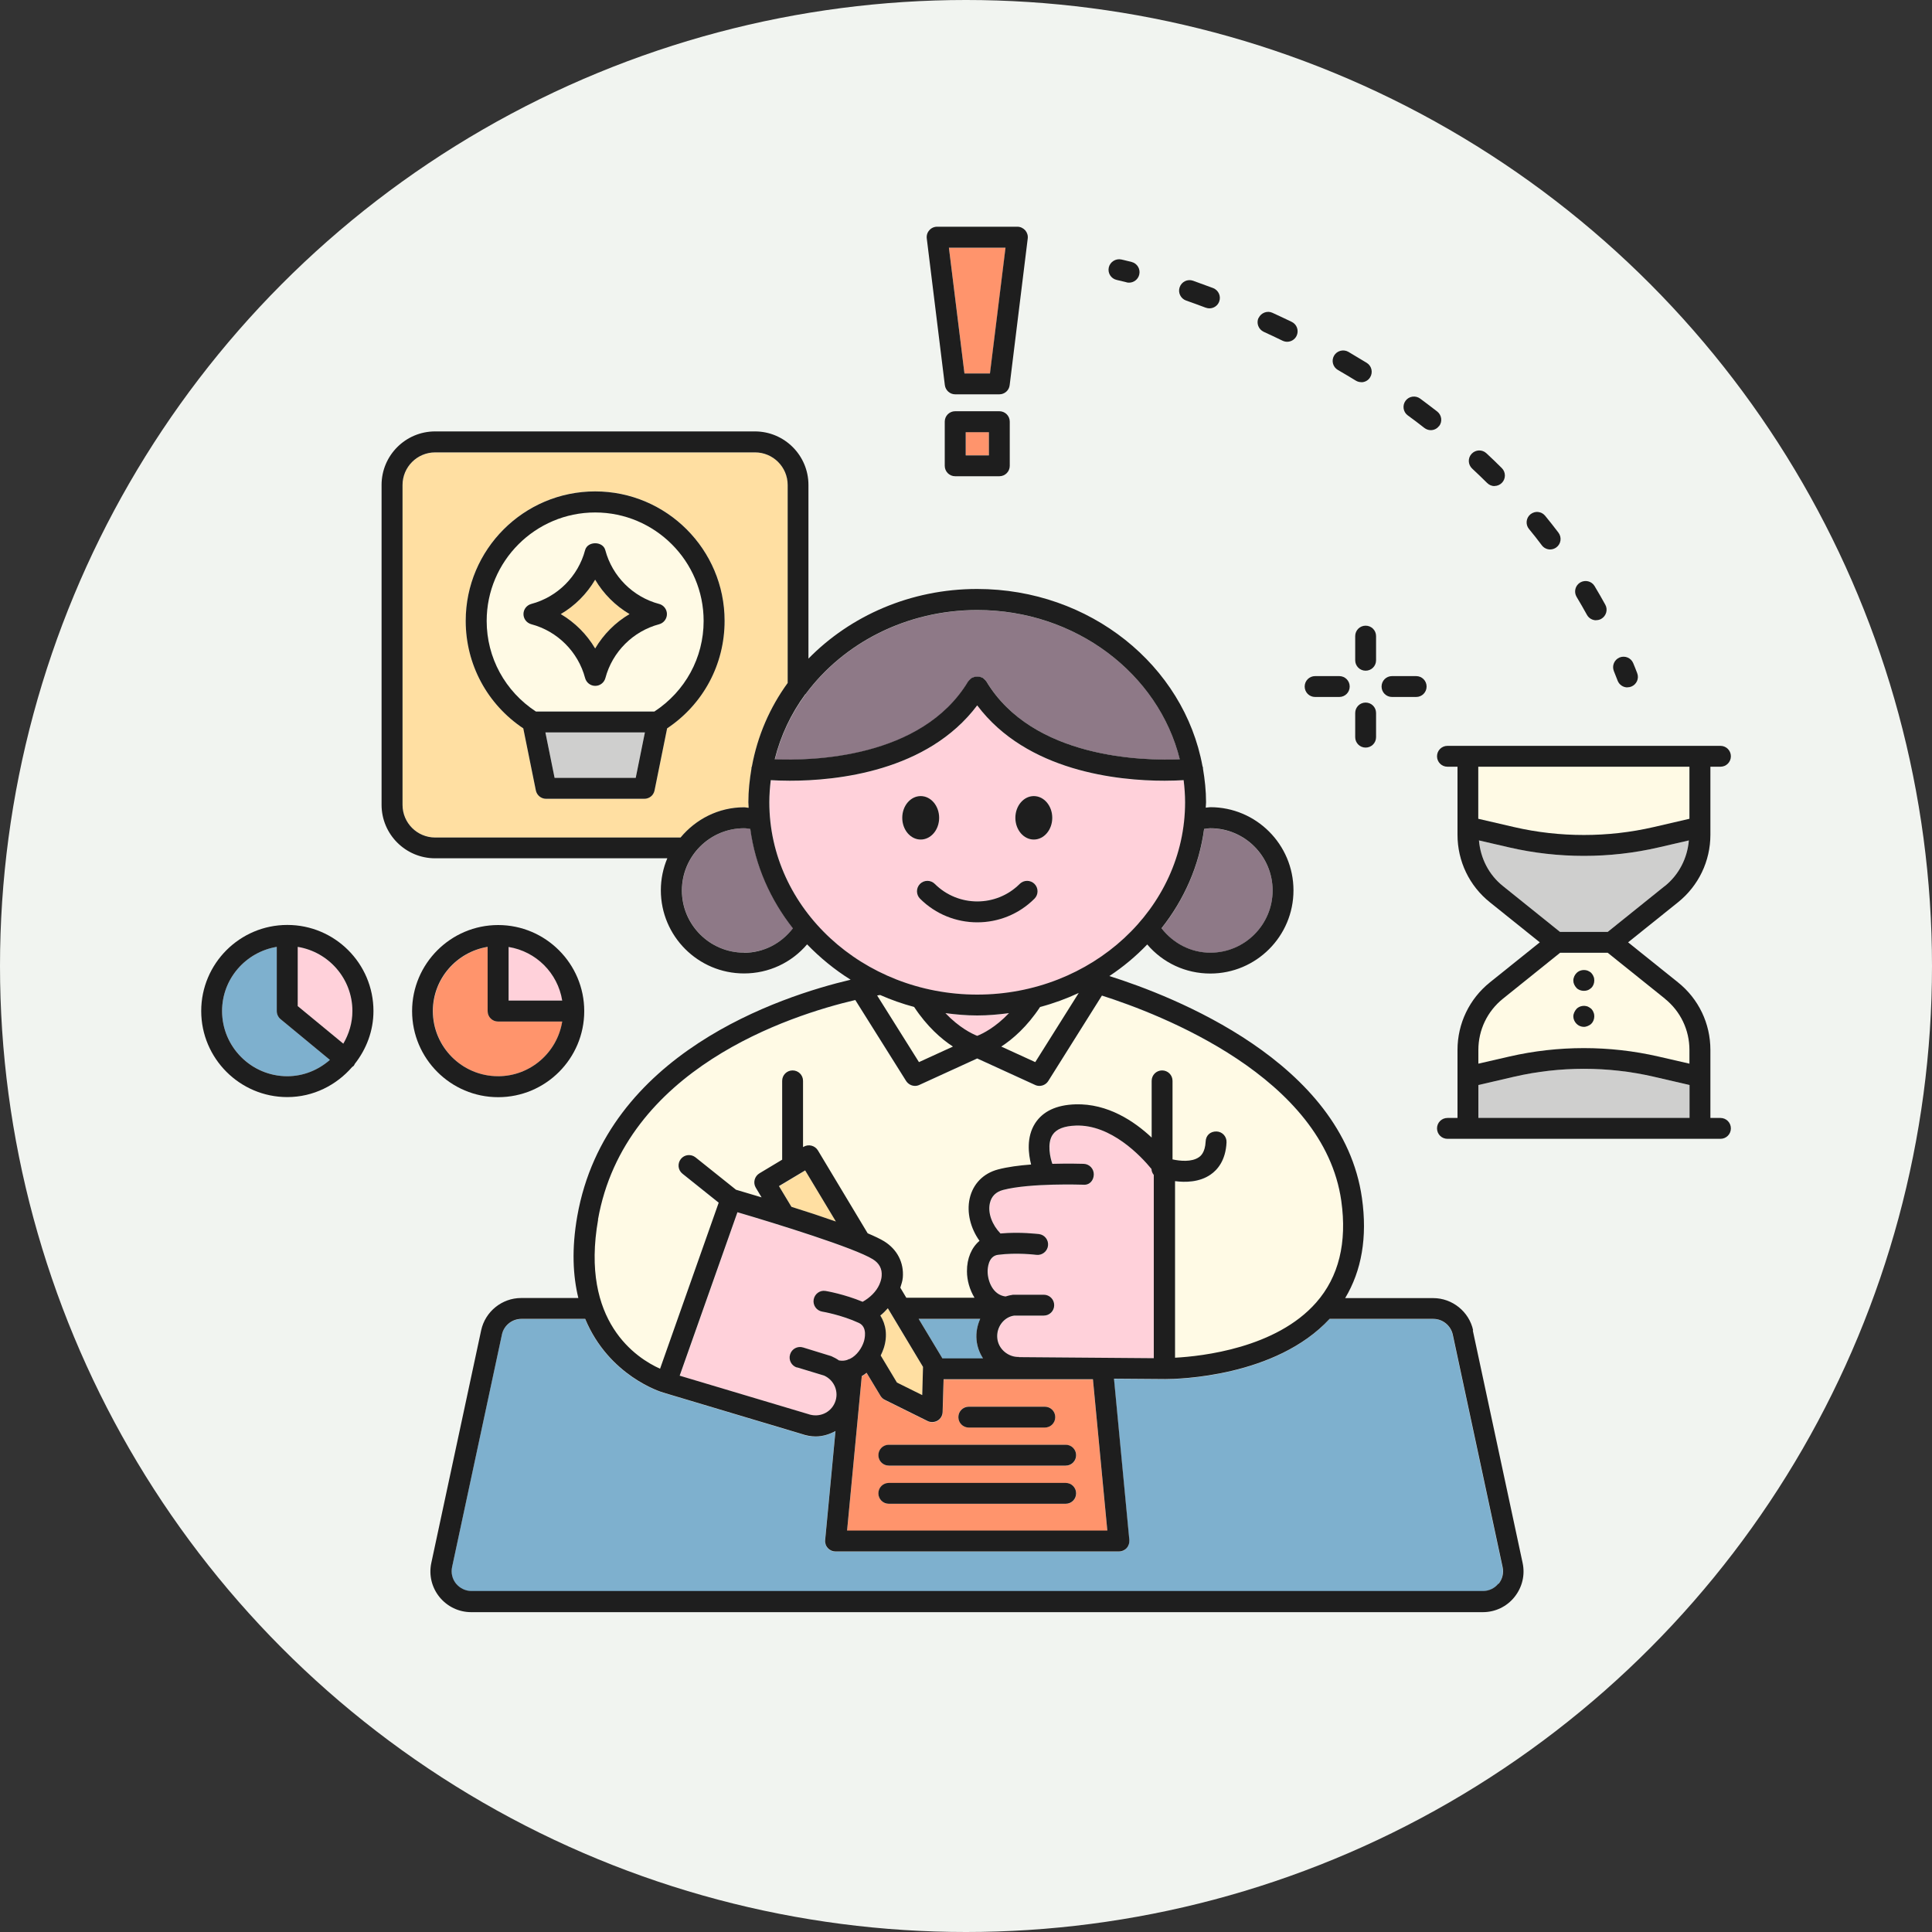
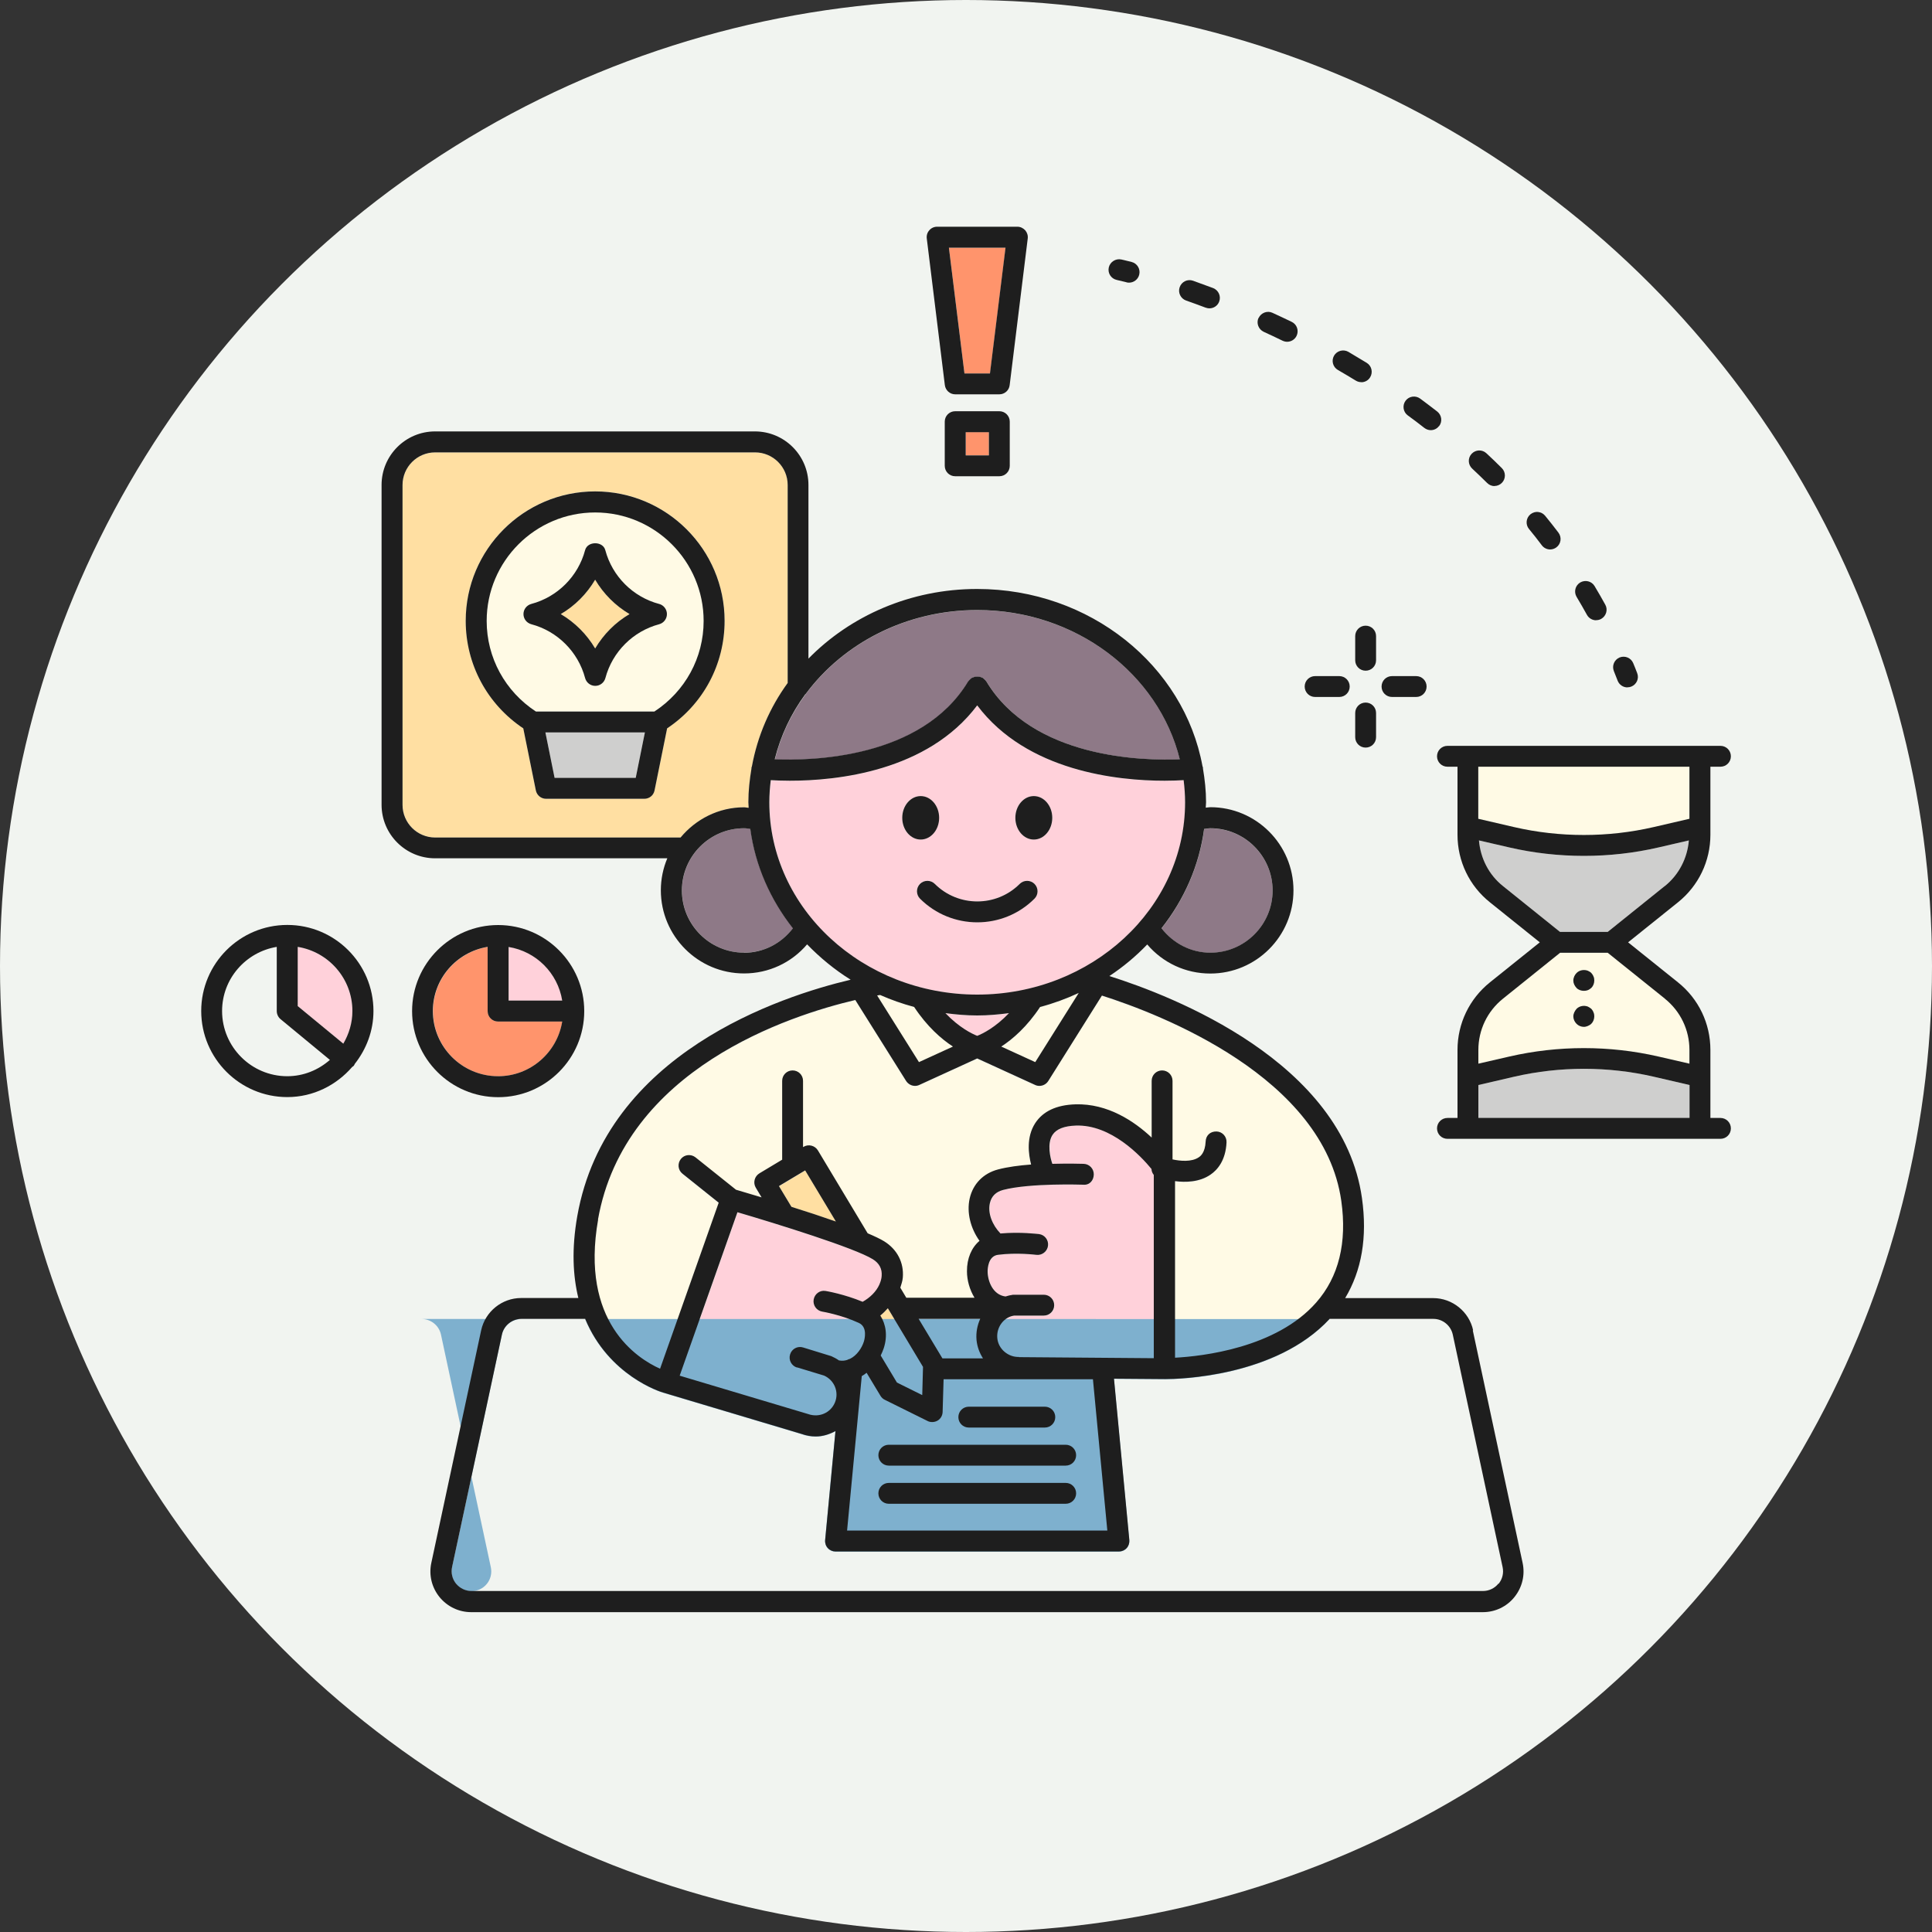
<svg xmlns="http://www.w3.org/2000/svg" id="a" width="200" height="200" viewBox="0 0 200 200">
  <rect x="0" y="0" width="200" height="200" fill="#333333" stroke="none" />
  <defs>
    <style>.b{fill:#f1f4f0;}.b,.c,.d,.e,.f,.g,.h,.i,.j{stroke-width:0px;}.c{fill:#fffae5;}.d{fill:#8e7987;}.e{fill:#ffdfa2;}.f{fill:#7eb0ce;}.g{fill:#cfcfce;}.h{fill:#ffd1da;}.i{fill:#1e1e1e;}.j{fill:#ff946c;}</style>
  </defs>
  <circle class="b" cx="100" cy="100" r="100" />
  <path class="h" d="m30.82,98.03v6.13l4.72,3.89c.58-1,.94-2.14.94-3.38,0-3.35-2.46-6.11-5.66-6.64Z" />
-   <path class="f" d="m28.65,104.66v-6.64c-3.2.52-5.66,3.29-5.66,6.64,0,3.72,3.03,6.75,6.75,6.75,1.7,0,3.24-.65,4.42-1.69l-5.11-4.22c-.25-.21-.39-.51-.39-.84Z" />
  <path class="d" d="m125.3,98.63c3.55,0,6.44-2.89,6.44-6.44s-2.89-6.44-6.44-6.44c-.22,0-.43.05-.64.07-.51,3.82-2.08,7.33-4.41,10.28,1.21,1.57,3.03,2.53,5.06,2.53Z" />
  <path class="c" d="m68.32,141.75l6.07-17.19-3.75-3c-.47-.37-.54-1.06-.17-1.52.37-.47,1.06-.54,1.52-.17l4.19,3.35c.46.13,1.41.41,2.65.79l-.6-1c-.15-.25-.19-.54-.12-.82.07-.28.25-.52.5-.67l2.35-1.41v-8.16c0-.6.48-1.08,1.08-1.08s1.08.48,1.08,1.08v6.86l.05-.03c.51-.3,1.18-.14,1.49.37l5.15,8.58c.72.3,1.32.59,1.71.83,1.35.84,2.05,2.2,1.93,3.74-.03.36-.15.71-.26,1.06l.62,1.04h7.06c-.5-.82-.78-1.79-.78-2.74-.01-1.34.48-2.46,1.3-3.15-.94-1.32-1.34-2.94-1.02-4.38.34-1.51,1.41-2.6,2.94-3.01.98-.26,2.2-.41,3.42-.51-.27-1.05-.52-2.83.43-4.29.8-1.23,2.19-1.88,4.16-1.94,3.35-.1,6.11,1.76,7.89,3.44v-5.87c0-.6.48-1.08,1.08-1.08s1.08.48,1.08,1.08v8.13c.76.17,1.98.29,2.72-.22.16-.11.65-.45.71-1.64.03-.6.46-1.05,1.13-1.03.6.03,1.06.54,1.03,1.13-.09,1.88-.95,2.84-1.65,3.33-1.16.8-2.62.82-3.68.68v18.28c2.81-.15,10.48-1.01,14.61-5.71,2.34-2.66,3.21-6.2,2.6-10.53-1.81-12.82-18.7-19.32-24.78-21.25l-5.55,8.84c-.21.32-.56.51-.92.51-.15,0-.31-.03-.45-.1l-5.99-2.74-5.99,2.74c-.15.07-.3.1-.45.1-.36,0-.71-.18-.92-.51l-5.26-8.38c-6.83,1.6-23.89,7.12-26.64,22.74-1.87,10.62,4.02,14.39,6.41,15.46Z" />
  <path class="c" d="m94.64,104.26c-1.22-.33-2.39-.74-3.52-1.24-.08.01-.19.03-.31.05l4.33,6.9,3.52-1.61c-1.19-.77-2.68-2.07-4.02-4.1Z" />
  <path class="c" d="m111.69,102.81c-1.27.59-2.61,1.08-3.99,1.45-1.34,2.03-2.83,3.33-4.02,4.1l3.52,1.61,4.5-7.16Z" />
  <path class="e" d="m83.36,121.18l-2.71,1.62,1.29,2.14c1.51.48,3.12,1,4.6,1.52l-3.18-5.29Z" />
  <path class="d" d="m100.24,70.54s.02-.02.03-.03c.04-.06.09-.11.15-.16.05-.05.1-.1.16-.14.01,0,.02-.02.04-.03.05-.03.1-.03.15-.05.07-.03.13-.06.2-.07.07-.01.14-.01.22-.01.07,0,.13,0,.2.01.07.01.14.05.21.07.05.02.1.02.14.05.01,0,.02.02.03.03.06.04.11.09.16.14.05.05.11.1.15.16,0,.01.02.02.03.03,4.81,8.02,16.3,8.23,20.03,8.07-2.19-8.84-10.75-15.45-20.96-15.45-7.36,0-13.87,3.44-17.75,8.67-.01.02-.02.03-.04.05-1.48,2.01-2.57,4.29-3.17,6.74,3.73.16,15.22-.05,20.03-8.07Z" />
  <path class="j" d="m113.15,142.81h-15.46l-.1,3.38c-.01.37-.21.71-.52.9-.17.1-.37.15-.56.15-.17,0-.33-.04-.48-.11l-4.42-2.19c-.18-.09-.34-.23-.45-.41l-1.44-2.39c-.16.13-.33.25-.51.35l-1.52,15.99h26.94l-1.49-15.66Zm-12.86,2.8h7.87c.6,0,1.08.48,1.08,1.08s-.48,1.08-1.08,1.08h-7.87c-.6,0-1.08-.48-1.08-1.08s.48-1.08,1.08-1.08Zm10.04,10.07h-18.31c-.6,0-1.08-.48-1.08-1.08s.48-1.08,1.08-1.08h18.31c.6,0,1.08.48,1.08,1.08s-.48,1.08-1.08,1.08Zm0-3.95h-18.31c-.6,0-1.08-.48-1.08-1.08s.48-1.08,1.08-1.08h18.31c.6,0,1.08.48,1.08,1.08s-.48,1.08-1.08,1.08Z" />
  <path class="e" d="m91.13,136.2c.58.91.76,2.09.36,3.37-.08.26-.19.52-.32.77l1.68,2.8,2.62,1.3.08-2.93-3.64-6.07c-.25.26-.49.53-.78.75Z" />
  <path class="f" d="m95.11,136.55l2.46,4.09h4.19c-.35-.56-.6-1.2-.67-1.9-.07-.78.08-1.53.38-2.19h-6.37Z" />
  <path class="h" d="m83.16,139.51l2.92.9c.28.12.54.27.79.44,0,0,0,0,.01,0,.3.06.58.03.84-.05.09-.05.18-.09.28-.11.73-.35,1.24-1.14,1.44-1.77.08-.25.43-1.52-.51-1.95-1.8-.83-3.77-1.17-3.79-1.17-.59-.1-.99-.65-.89-1.25.1-.59.66-1,1.24-.89.09.01,1.93.33,3.83,1.12.77-.42,1.41-1.06,1.73-1.78,0-.02.01-.03.02-.05.12-.27.19-.56.22-.84.06-.73-.25-1.31-.91-1.73-1.88-1.17-10.01-3.69-14.02-4.87l-5.98,16.92,13.29,3.97c1.14.41,2.34-.12,2.78-1.19.45-1.09-.04-2.31-1.12-2.79l-2.8-.85c-.57-.18-.89-.78-.72-1.36.18-.57.78-.9,1.35-.72Z" />
  <path class="h" d="m104.46,104.89c-1.08.14-2.17.24-3.29.24s-2.21-.1-3.29-.24c1.42,1.49,2.73,2.13,3.29,2.35.56-.22,1.87-.86,3.29-2.35Z" />
  <path class="c" d="m61.61,53.03c-6.19,0-11.23,5.04-11.23,11.23,0,3.81,1.91,7.29,5.1,9.38h12.26c3.19-2.09,5.1-5.57,5.1-9.38,0-6.19-5.04-11.23-11.23-11.23Zm6.62,11.58c-2.71.72-4.85,2.86-5.57,5.57-.13.48-.56.81-1.05.81s-.92-.33-1.05-.81c-.72-2.71-2.86-4.85-5.57-5.57-.48-.13-.81-.56-.81-1.05s.33-.92.81-1.05c2.71-.72,4.85-2.86,5.57-5.57.25-.95,1.84-.95,2.09,0,.72,2.71,2.86,4.85,5.57,5.57.47.13.8.56.8,1.05s-.33.92-.8,1.05Z" />
  <polygon class="g" points="57.41 80.51 65.8 80.51 66.76 75.81 56.46 75.81 57.41 80.51" />
  <path class="e" d="m61.61,60.01c-.87,1.47-2.09,2.69-3.56,3.56,1.47.86,2.69,2.09,3.56,3.56.87-1.47,2.09-2.69,3.56-3.56-1.47-.86-2.69-2.09-3.56-3.56Z" />
  <path class="h" d="m122.69,83.06c0-.78-.06-1.54-.15-2.29-.51.03-1.17.06-1.97.06-4.84,0-14.25-.95-19.4-7.8-5.14,6.84-14.56,7.8-19.4,7.8-.8,0-1.46-.03-1.97-.06-.09.75-.15,1.52-.15,2.29,0,10.98,9.66,19.91,21.52,19.91s21.52-8.93,21.52-19.91Zm-15.67-.65c1.06,0,1.91,1.01,1.91,2.25s-.86,2.25-1.91,2.25-1.91-1.01-1.91-2.25.86-2.25,1.91-2.25Zm-13.63,2.25c0-1.24.86-2.25,1.91-2.25s1.91,1.01,1.91,2.25-.86,2.25-1.91,2.25-1.91-1.01-1.91-2.25Zm1.85,6.83c.42-.42,1.11-.42,1.53,0,2.42,2.42,6.37,2.42,8.79,0,.42-.42,1.11-.42,1.53,0,.42.42.42,1.11,0,1.53-1.63,1.63-3.78,2.45-5.92,2.45s-4.29-.82-5.93-2.45c-.42-.42-.42-1.11,0-1.53Z" />
  <path class="e" d="m77.51,83.62c0-.19-.03-.37-.03-.57,0-1.19.13-2.34.32-3.48,0-.03-.01-.06,0-.09,0-.06.03-.1.05-.16.58-3.15,1.85-6.08,3.7-8.62v-20.49c0-1.86-1.51-3.38-3.38-3.38h-33.11c-1.86,0-3.38,1.51-3.38,3.38v33.11c0,1.86,1.51,3.38,3.38,3.38h25.4c1.58-1.89,3.93-3.13,6.58-3.13.16,0,.31.04.47.05Zm-8.45-8.23l-1.3,6.42c-.1.51-.55.87-1.06.87h-10.17c-.52,0-.96-.36-1.06-.87l-1.3-6.42c-3.74-2.5-5.96-6.62-5.96-11.13,0-7.39,6.01-13.4,13.4-13.4s13.4,6.01,13.4,13.4c0,4.5-2.22,8.63-5.95,11.13Z" />
  <path class="d" d="m77.04,85.74c-3.55,0-6.44,2.89-6.44,6.44s2.89,6.44,6.44,6.44c2.02,0,3.84-.96,5.06-2.53-2.33-2.96-3.9-6.47-4.41-10.29-.22-.02-.43-.07-.64-.07Z" />
  <path class="h" d="m119.47,121.64c-.14-.17-.23-.38-.24-.62-1.1-1.34-4.19-4.63-7.83-4.49-1.21.04-2.03.36-2.41.96-.59.9-.24,2.39-.02,3,1.75-.05,3.13,0,3.25,0,.6.02,1.06.52,1.04,1.12-.02.6-.43,1.12-1.12,1.04-.06,0-5.48-.19-8.26.54-.75.2-1.22.66-1.38,1.38-.23,1.02.23,2.24,1.1,3.13,2.05-.19,3.91.05,3.99.06.59.08,1.01.63.93,1.22-.08.59-.63,1.01-1.22.93-.02,0-2-.26-3.97,0-1.02.14-1.06,1.45-1.06,1.72,0,.95.51,2.42,1.85,2.59.25-.08.51-.14.78-.17h3.18c.6,0,1.08.48,1.08,1.08s-.48,1.08-1.08,1.08h-3.05c-1.04.13-1.87,1.16-1.76,2.33.11,1.15,1.16,1.99,2.24,1.95l13.97.11v-18.97Z" />
  <path class="g" d="m156.74,111.46l-3.71.86v3.4h21.85v-3.4l-3.71-.86c-4.72-1.09-9.71-1.09-14.44,0Z" />
  <path class="c" d="m161.5,98.63l-5.91,4.75c-1.62,1.3-2.55,3.23-2.55,5.31v1.42l3.22-.74c5.04-1.16,10.37-1.16,15.41,0l3.22.74v-1.42c0-2.08-.93-4.01-2.55-5.31l-5.92-4.75h-4.93Zm3.24,7.35c-.11.11-.22.17-.37.24-.13.04-.26.09-.41.09-.28,0-.56-.13-.76-.32-.19-.19-.33-.48-.33-.76s.13-.56.33-.78c.3-.3.78-.39,1.17-.24.15.06.26.15.37.24.09.11.17.22.22.35.07.15.09.28.09.43,0,.28-.11.56-.3.76Zm0-3.7c-.11.09-.22.17-.37.24-.13.04-.26.07-.41.07-.28,0-.56-.11-.76-.3-.19-.22-.33-.48-.33-.76,0-.3.13-.59.33-.78.3-.3.78-.39,1.17-.24.15.06.26.13.37.24.09.11.17.22.22.35.07.13.09.28.09.43,0,.28-.11.56-.3.76Z" />
  <path class="g" d="m171.67,87.73c-2.52.58-5.11.87-7.7.87s-5.19-.29-7.71-.87l-3.16-.73c.16,1.84,1.02,3.54,2.48,4.72l5.91,4.75h4.94l5.91-4.75c1.46-1.17,2.32-2.87,2.48-4.72l-3.16.73Z" />
  <polygon class="j" points="99.84 38.66 102.49 38.66 104.1 25.64 98.23 25.64 99.84 38.66" />
  <path class="h" d="m52.66,98.03v5.55h5.55c-.46-2.85-2.7-5.09-5.55-5.55Z" />
  <rect class="j" x="99.97" y="44.73" width="2.4" height="2.4" />
  <path class="c" d="m171.18,85.62l3.71-.86v-5.39h-21.85v5.39l3.71.86c4.72,1.09,9.71,1.09,14.44,0Z" />
-   <path class="f" d="m148.37,136.55h-10.74c-5.58,6.03-15.71,6.23-16.98,6.23-.06,0-.1,0-.12,0h0l-5.22-.04,1.59,16.71c.03.3-.07.61-.28.83-.21.23-.5.35-.8.35h-29.33c-.3,0-.6-.13-.8-.35-.21-.23-.3-.53-.28-.83l1.07-11.29c-.63.34-1.32.56-2.05.56-.49,0-.98-.08-1.46-.26l-14.32-4.28s0,0,0,0c-.26-.07-5.63-1.74-8.08-7.63h-6.61c-.96,0-1.8.68-2.01,1.62l-5.16,24.07c-.13.61.02,1.24.41,1.72.39.48.97.76,1.6.76h104.72c.62,0,1.21-.28,1.6-.76.39-.48.54-1.11.41-1.72l-5.16-24.08c-.2-.94-1.04-1.62-2.01-1.62Z" />
+   <path class="f" d="m148.37,136.55h-10.74c-5.58,6.03-15.71,6.23-16.98,6.23-.06,0-.1,0-.12,0h0l-5.22-.04,1.59,16.71c.03.3-.07.61-.28.83-.21.23-.5.35-.8.35h-29.33c-.3,0-.6-.13-.8-.35-.21-.23-.3-.53-.28-.83l1.07-11.29c-.63.34-1.32.56-2.05.56-.49,0-.98-.08-1.46-.26l-14.32-4.28s0,0,0,0c-.26-.07-5.63-1.74-8.08-7.63h-6.61c-.96,0-1.8.68-2.01,1.62l-5.16,24.07c-.13.61.02,1.24.41,1.72.39.48.97.76,1.6.76c.62,0,1.21-.28,1.6-.76.39-.48.54-1.11.41-1.72l-5.16-24.08c-.2-.94-1.04-1.62-2.01-1.62Z" />
  <path class="j" d="m51.57,111.41c3.35,0,6.11-2.46,6.64-5.66h-6.64c-.6,0-1.08-.48-1.08-1.08v-6.64c-3.2.52-5.66,3.29-5.66,6.64,0,3.72,3.03,6.75,6.75,6.75Z" />
  <ellipse class="i" cx="95.31" cy="84.66" rx="1.91" ry="2.25" />
  <ellipse class="i" cx="107.02" cy="84.66" rx="1.91" ry="2.25" />
  <path class="i" d="m107.09,93.03c.42-.42.42-1.11,0-1.53-.42-.42-1.11-.42-1.53,0-2.42,2.42-6.36,2.42-8.79,0-.42-.42-1.11-.42-1.53,0-.42.42-.42,1.11,0,1.53,1.63,1.63,3.78,2.45,5.93,2.45s4.29-.82,5.92-2.45Z" />
  <path class="i" d="m142.45,65.85c0-.6-.48-1.08-1.08-1.08s-1.08.48-1.08,1.08v2.5c0,.6.48,1.08,1.08,1.08s1.08-.48,1.08-1.08v-2.5Z" />
  <path class="i" d="m141.37,77.39c.6,0,1.08-.48,1.08-1.08v-2.5c0-.6-.48-1.08-1.08-1.08s-1.08.48-1.08,1.08v2.5c0,.6.48,1.08,1.08,1.08Z" />
  <path class="i" d="m146.6,69.99h-2.5c-.6,0-1.08.48-1.08,1.08s.48,1.08,1.08,1.08h2.5c.6,0,1.08-.48,1.08-1.08s-.48-1.08-1.08-1.08Z" />
  <path class="i" d="m136.14,69.99c-.6,0-1.08.48-1.08,1.08s.48,1.08,1.08,1.08h2.5c.6,0,1.08-.48,1.08-1.08s-.48-1.08-1.08-1.08h-2.5Z" />
  <path class="i" d="m152.5,137.72c-.41-1.93-2.15-3.34-4.13-3.34h-9.12c1.71-2.85,2.31-6.31,1.74-10.35-1.99-14.11-19.58-20.92-26.15-22.99,1.44-.95,2.75-2.05,3.92-3.27,1.62,1.9,3.97,3.01,6.53,3.01,4.75,0,8.61-3.86,8.61-8.61s-3.86-8.61-8.61-8.61c-.16,0-.31.04-.47.05,0-.19.03-.38.03-.57,0-1.19-.13-2.34-.32-3.48,0-.03.01-.06,0-.09,0-.06-.04-.1-.05-.16-1.91-10.4-11.63-18.34-23.33-18.34-6.91,0-13.13,2.79-17.46,7.21v-17.98c0-3.06-2.49-5.54-5.54-5.54h-33.11c-3.06,0-5.54,2.49-5.54,5.54v33.11c0,3.06,2.49,5.54,5.54,5.54h24.04c-.43,1.02-.67,2.14-.67,3.31,0,4.75,3.86,8.61,8.61,8.61,2.56,0,4.91-1.11,6.53-3.01,1.34,1.38,2.84,2.62,4.51,3.66-7.25,1.71-25.32,7.61-28.3,24.47-.6,3.41-.45,6.18.11,8.48h-5.93c-1.97,0-3.71,1.4-4.13,3.34l-5.16,24.08c-.27,1.25.04,2.54.85,3.54.81.99,2,1.56,3.28,1.56h104.72c1.28,0,2.48-.57,3.28-1.57s1.11-2.28.84-3.53l-5.16-24.08Zm-27.84-51.91c.22-.02.43-.07.64-.07,3.55,0,6.44,2.89,6.44,6.44s-2.89,6.44-6.44,6.44c-2.02,0-3.84-.96-5.06-2.53,2.34-2.96,3.9-6.47,4.41-10.28Zm-41.28-13.94s.02-.03.04-.05c3.88-5.23,10.39-8.67,17.75-8.67,10.21,0,18.77,6.62,20.96,15.45-3.73.16-15.22-.05-20.03-8.07,0-.01-.02-.02-.03-.03-.04-.06-.09-.11-.15-.16-.05-.05-.1-.1-.16-.14-.01,0-.02-.02-.03-.03-.04-.03-.1-.03-.14-.05-.07-.03-.14-.06-.21-.07-.07-.01-.13,0-.2-.01-.07,0-.14,0-.22.01-.07.01-.13.04-.2.07-.05.02-.1.02-.15.05-.01,0-.02.02-.04.03-.06.04-.11.09-.16.14-.05.05-.11.1-.15.16,0,.01-.02.02-.03.03-4.81,8.02-16.3,8.23-20.03,8.07.61-2.45,1.69-4.73,3.17-6.74Zm-38.33,14.83c-1.86,0-3.38-1.51-3.38-3.38v-33.11c0-1.86,1.51-3.38,3.38-3.38h33.11c1.86,0,3.38,1.51,3.38,3.38v20.49c-1.85,2.54-3.12,5.47-3.7,8.62-.01.05-.04.1-.05.16,0,.03,0,.06,0,.09-.19,1.14-.32,2.29-.32,3.48,0,.19.03.38.03.57-.16,0-.31-.05-.47-.05-2.65,0-5,1.23-6.58,3.13h-25.4Zm31.98,11.92c-3.55,0-6.44-2.89-6.44-6.44s2.89-6.44,6.44-6.44c.22,0,.43.04.64.07.51,3.82,2.08,7.33,4.41,10.29-1.21,1.57-3.04,2.53-5.06,2.53Zm2.61-15.57c0-.78.06-1.54.15-2.29.51.03,1.17.06,1.97.06,4.84,0,14.25-.95,19.4-7.8,5.14,6.84,14.56,7.8,19.4,7.8.8,0,1.46-.03,1.97-.06.09.75.15,1.52.15,2.29,0,10.98-9.66,19.91-21.52,19.91s-21.52-8.93-21.52-19.91Zm18.23,21.83c1.08.14,2.17.24,3.29.24s2.21-.1,3.29-.24c-1.42,1.49-2.73,2.13-3.29,2.35-.56-.22-1.88-.87-3.29-2.35Zm.78,3.46l-3.52,1.61-4.33-6.9c.12-.02.23-.04.31-.05,1.13.5,2.3.91,3.52,1.24,1.34,2.03,2.83,3.33,4.02,4.1Zm9.03-4.1c1.39-.37,2.72-.86,3.99-1.45l-4.5,7.16-3.52-1.61c1.19-.77,2.68-2.07,4.02-4.1Zm-45.78,22.02c2.76-15.62,19.82-21.14,26.64-22.74l5.26,8.38c.21.32.56.51.92.51.15,0,.3-.03.45-.1l5.99-2.74,5.99,2.74c.14.07.3.1.45.1.36,0,.71-.18.92-.51l5.55-8.84c6.08,1.94,22.96,8.43,24.78,21.25.61,4.33-.26,7.87-2.6,10.53-4.14,4.71-11.8,5.56-14.61,5.71v-18.28c1.06.14,2.53.12,3.68-.68.7-.48,1.56-1.45,1.65-3.33.03-.6-.43-1.11-1.03-1.13-.67-.02-1.11.43-1.13,1.03-.06,1.19-.55,1.53-.71,1.64-.74.51-1.95.39-2.72.22v-8.13c0-.6-.48-1.08-1.08-1.08s-1.08.48-1.08,1.08v5.87c-1.79-1.68-4.54-3.54-7.89-3.44-1.97.06-3.36.72-4.16,1.94-.95,1.46-.7,3.24-.43,4.29-1.22.09-2.44.25-3.42.51-1.53.4-2.6,1.5-2.94,3.01-.32,1.44.08,3.07,1.02,4.38-.82.69-1.31,1.81-1.3,3.15,0,.94.28,1.91.78,2.74h-7.06l-.62-1.04c.11-.35.23-.7.26-1.06.12-1.54-.58-2.9-1.93-3.74-.39-.24-1-.53-1.71-.83l-5.15-8.58c-.31-.51-.98-.68-1.49-.37l-.05.03v-6.86c0-.6-.48-1.08-1.08-1.08s-1.08.48-1.08,1.08v8.16l-2.35,1.41c-.25.15-.43.39-.5.67-.07.28-.03.57.12.82l.6,1c-1.24-.37-2.19-.65-2.65-.79l-4.19-3.35c-.47-.37-1.15-.3-1.52.17-.37.47-.3,1.15.17,1.52l3.75,3-6.07,17.19c-2.39-1.07-8.29-4.84-6.41-15.46Zm20.61,15.29l2.8.85c1.07.48,1.57,1.71,1.12,2.79-.44,1.06-1.63,1.6-2.78,1.19l-13.29-3.97,5.98-16.92c4.02,1.18,12.15,3.7,14.02,4.87.66.41.97.99.91,1.73-.02.28-.1.56-.22.84,0,.02-.02.03-.02.05-.32.72-.96,1.35-1.73,1.78-1.9-.79-3.75-1.11-3.83-1.12-.58-.11-1.14.3-1.24.89-.1.59.3,1.15.89,1.25.02,0,2,.34,3.79,1.17.93.43.59,1.7.51,1.95-.2.63-.71,1.42-1.44,1.77-.1.02-.19.06-.28.11-.26.08-.53.11-.84.05,0,0,0,0-.01,0-.24-.17-.5-.31-.79-.44l-2.92-.9c-.57-.18-1.18.14-1.35.72-.18.57.14,1.18.72,1.36Zm-1.87-18.77l2.71-1.62,3.18,5.29c-1.48-.52-3.09-1.05-4.6-1.52l-1.29-2.14Zm21.11,17.84h-4.19l-2.46-4.09h6.37c-.3.66-.45,1.41-.38,2.19.07.7.31,1.34.67,1.9Zm-6.2.87l-.08,2.93-2.62-1.3-1.68-2.8c.12-.25.24-.51.32-.77.41-1.28.22-2.46-.36-3.37.29-.22.54-.49.78-.75l3.64,6.07Zm-6.35.97c.18-.1.35-.22.51-.35l1.44,2.39c.11.18.26.32.45.41l4.42,2.19c.15.08.32.11.48.11.19,0,.39-.05.56-.15.32-.19.51-.53.52-.9l.1-3.38h15.46l1.49,15.66h-26.94l1.52-15.99Zm16.28-1.99c-1.08.04-2.14-.8-2.24-1.95-.11-1.17.72-2.2,1.76-2.33h3.05c.6,0,1.08-.48,1.08-1.08s-.48-1.08-1.08-1.08h-3.18c-.27.04-.53.1-.78.18-1.34-.17-1.85-1.64-1.85-2.59,0-.26.04-1.58,1.06-1.72,1.97-.26,3.95,0,3.97,0,.59.08,1.14-.34,1.22-.93.08-.59-.33-1.14-.93-1.22-.09,0-1.94-.25-3.99-.06-.86-.89-1.33-2.11-1.1-3.13.16-.72.62-1.18,1.38-1.38,2.79-.73,8.21-.54,8.26-.54.69.07,1.1-.44,1.12-1.04.02-.6-.45-1.1-1.04-1.12-.11,0-1.5-.05-3.25,0-.22-.61-.57-2.1.02-3,.39-.6,1.2-.92,2.41-.96,3.64-.13,6.73,3.15,7.83,4.49.01.24.1.45.24.62v18.97l-13.97-.11Zm49.63,23.47c-.39.48-.97.76-1.6.76H48.81c-.62,0-1.2-.28-1.6-.76-.39-.48-.54-1.11-.41-1.72l5.16-24.07c.2-.94,1.05-1.62,2.01-1.62h6.61c2.45,5.89,7.82,7.56,8.08,7.63,0,0,0,0,0,0l14.32,4.28c.48.17.98.26,1.46.26.73,0,1.42-.22,2.05-.56l-1.07,11.29c-.03.3.07.61.28.83.21.23.5.35.8.35h29.33c.3,0,.6-.13.8-.35.21-.23.3-.53.28-.83l-1.59-16.71,5.22.04h0s.06,0,.12,0c1.27,0,11.4-.21,16.98-6.23h10.74c.96,0,1.8.68,2.01,1.62l5.16,24.08c.13.61-.02,1.23-.41,1.72Z" />
  <path class="i" d="m100.29,147.78h7.87c.6,0,1.08-.48,1.08-1.08s-.48-1.08-1.08-1.08h-7.87c-.6,0-1.08.48-1.08,1.08s.48,1.08,1.08,1.08Z" />
  <path class="i" d="m110.32,149.56h-18.31c-.6,0-1.08.48-1.08,1.08s.48,1.08,1.08,1.08h18.31c.6,0,1.08-.48,1.08-1.08s-.48-1.08-1.08-1.08Z" />
  <path class="i" d="m110.32,153.51h-18.31c-.6,0-1.08.48-1.08,1.08s.48,1.08,1.08,1.08h18.31c.6,0,1.08-.48,1.08-1.08s-.48-1.08-1.08-1.08Z" />
  <path class="i" d="m61.61,50.87c-7.39,0-13.4,6.01-13.4,13.4,0,4.5,2.22,8.63,5.96,11.13l1.3,6.42c.1.51.55.87,1.06.87h10.17c.52,0,.96-.36,1.06-.87l1.3-6.42c3.74-2.5,5.95-6.62,5.95-11.13,0-7.39-6.01-13.4-13.4-13.4Zm4.2,29.65h-8.4l-.95-4.7h10.3l-.95,4.7Zm1.93-6.86h-12.26c-3.19-2.09-5.1-5.57-5.1-9.38,0-6.19,5.04-11.23,11.23-11.23s11.23,5.04,11.23,11.23c0,3.81-1.91,7.29-5.1,9.38Z" />
  <path class="i" d="m68.23,62.52c-2.71-.72-4.85-2.86-5.57-5.57-.25-.95-1.84-.95-2.09,0-.72,2.71-2.86,4.85-5.57,5.57-.48.13-.81.56-.81,1.05s.33.92.81,1.05c2.71.72,4.85,2.86,5.57,5.57.13.48.56.81,1.05.81s.92-.33,1.05-.81c.72-2.71,2.86-4.85,5.57-5.57.47-.13.8-.56.8-1.05s-.33-.92-.8-1.05Zm-6.62,4.61c-.87-1.47-2.09-2.69-3.56-3.56,1.47-.86,2.69-2.09,3.56-3.56.87,1.47,2.09,2.69,3.56,3.56-1.47.86-2.69,2.09-3.56,3.56Z" />
  <path class="i" d="m177.06,86.41v-7.04h1.04c.6,0,1.08-.48,1.08-1.08s-.48-1.08-1.08-1.08h-28.26c-.6,0-1.08.48-1.08,1.08s.48,1.08,1.08,1.08h1.04v7.04c0,2.74,1.22,5.29,3.36,7l5.16,4.14-5.16,4.14c-2.13,1.71-3.36,4.26-3.36,7v7.04h-1.04c-.6,0-1.08.48-1.08,1.08s.48,1.08,1.08,1.08h28.26c.6,0,1.08-.48,1.08-1.08s-.48-1.08-1.08-1.08h-1.04v-7.04c0-2.74-1.22-5.29-3.36-7l-5.16-4.14,5.16-4.14c2.13-1.71,3.36-4.26,3.36-7Zm-24.02-7.04h21.85v5.39l-3.71.86c-4.72,1.09-9.72,1.09-14.44,0l-3.71-.86v-5.39Zm21.85,36.35h-21.85v-3.4l3.71-.86c4.72-1.09,9.72-1.09,14.44,0l3.71.86v3.4Zm-2.55-12.34c1.62,1.3,2.55,3.23,2.55,5.31v1.42l-3.22-.74c-5.04-1.16-10.37-1.16-15.41,0l-3.22.74v-1.42c0-2.08.93-4.01,2.55-5.31l5.91-4.75h4.93l5.92,4.75Zm0-11.66l-5.91,4.75h-4.94l-5.91-4.75c-1.46-1.17-2.32-2.87-2.48-4.72l3.16.73c2.52.58,5.11.87,7.71.87s5.18-.29,7.7-.87l3.16-.73c-.16,1.84-1.02,3.54-2.48,4.72Z" />
  <path class="i" d="m164.74,100.73c-.11-.11-.22-.17-.37-.24-.39-.15-.87-.07-1.17.24-.19.19-.33.48-.33.78,0,.28.13.54.33.76.19.2.48.3.76.3.15,0,.28-.02.41-.07.15-.06.26-.15.37-.24.19-.19.3-.48.3-.76,0-.15-.02-.3-.09-.43-.04-.13-.13-.24-.22-.35Z" />
  <path class="i" d="m164.74,104.44c-.11-.09-.22-.17-.37-.24-.39-.15-.87-.07-1.17.24-.19.22-.33.5-.33.78s.13.56.33.76c.19.2.48.32.76.32.15,0,.28-.04.41-.09.15-.07.26-.13.37-.24.19-.19.3-.48.3-.76,0-.15-.02-.28-.09-.43-.04-.13-.13-.24-.22-.35Z" />
  <path class="i" d="m106.13,23.84c-.21-.23-.5-.37-.81-.37h-8.31c-.31,0-.61.13-.81.37-.21.23-.3.54-.26.85l1.87,15.18c.07.54.53.95,1.07.95h4.57c.55,0,1.01-.41,1.07-.95l1.87-15.18c.04-.31-.06-.62-.26-.85Zm-3.64,14.82h-2.65l-1.61-13.02h5.86l-1.61,13.02Z" />
  <path class="i" d="m103.45,42.57h-4.57c-.6,0-1.08.48-1.08,1.08v4.57c0,.6.48,1.08,1.08,1.08h4.57c.6,0,1.08-.48,1.08-1.08v-4.57c0-.6-.48-1.08-1.08-1.08Zm-1.08,4.57h-2.4v-2.4h2.4v2.4Z" />
  <path class="i" d="m116.61,29.23c.09.02.18.03.27.03.48,0,.93-.33,1.05-.82.15-.58-.2-1.17-.78-1.32-.7-.18-1.08-.26-1.08-.26-.57-.12-1.16.25-1.29.83-.13.59.24,1.16.83,1.29.01,0,.36.08,1.01.24Z" />
  <path class="i" d="m154.7,50.31c.28,0,.56-.11.77-.32.42-.42.42-1.11,0-1.53-.53-.53-1.06-1.04-1.6-1.54-.44-.41-1.12-.38-1.53.06-.41.44-.38,1.12.06,1.53.52.49,1.04.98,1.55,1.49.21.21.49.32.76.32Z" />
  <path class="i" d="m148.97,44.12c.37-.47.28-1.15-.19-1.52-.59-.46-1.18-.9-1.77-1.34-.48-.35-1.16-.25-1.51.23-.35.48-.25,1.16.23,1.51.58.42,1.15.85,1.72,1.3.2.15.43.23.66.23.32,0,.64-.14.85-.42Z" />
  <path class="i" d="m124.82,31.85c.13.05.26.07.38.07.44,0,.85-.27,1.01-.7.21-.56-.07-1.18-.63-1.4-.72-.27-1.42-.52-2.08-.76-.57-.2-1.18.1-1.38.67-.2.56.1,1.18.66,1.38.65.23,1.32.47,2.03.74Z" />
  <path class="i" d="m165.23,64.2c.18,0,.36-.04.52-.13.52-.29.72-.95.43-1.47-.36-.65-.73-1.3-1.11-1.93-.31-.52-.98-.67-1.49-.37-.51.31-.68.97-.37,1.49.37.61.72,1.23,1.07,1.86.2.36.57.56.95.56Z" />
  <path class="i" d="m140.92,39.57c.36,0,.72-.18.92-.52.31-.51.15-1.18-.36-1.49-.64-.39-1.27-.77-1.9-1.14-.51-.29-1.18-.12-1.48.4-.3.52-.12,1.18.4,1.48.62.36,1.23.72,1.85,1.1.18.11.37.16.57.16Z" />
  <path class="i" d="m130.28,32.91c-.25.54,0,1.19.54,1.44.64.29,1.29.6,1.95.92.15.07.32.11.47.11.4,0,.79-.22.98-.61.26-.54.04-1.19-.5-1.45-.68-.33-1.35-.64-2-.94-.53-.25-1.18,0-1.43.54Z" />
  <path class="i" d="m160.46,56.88c.23,0,.46-.07.66-.22.48-.36.57-1.04.21-1.52-.45-.59-.91-1.18-1.38-1.75-.38-.46-1.06-.53-1.52-.15-.46.38-.53,1.06-.15,1.52.45.55.9,1.11,1.33,1.69.21.28.54.43.86.43Z" />
  <path class="i" d="m168.47,71.15c.13,0,.26-.02.39-.07.56-.22.84-.84.62-1.4-.13-.35-.27-.69-.41-1.03-.23-.55-.85-.81-1.41-.59-.55.23-.82.86-.59,1.42.13.33.26.65.39.99.17.43.58.69,1.01.69Z" />
  <path class="i" d="m29.74,95.75c-4.92,0-8.91,4-8.91,8.91s4,8.91,8.91,8.91c2.69,0,5.08-1.23,6.72-3.12.05-.04.11-.07.16-.12.05-.06.07-.13.11-.2,1.19-1.52,1.93-3.4,1.93-5.47,0-4.92-4-8.91-8.91-8.91Zm0,15.66c-3.72,0-6.75-3.03-6.75-6.75,0-3.35,2.46-6.11,5.66-6.64v6.64c0,.32.14.63.39.84l5.11,4.22c-1.19,1.04-2.72,1.69-4.42,1.69Zm5.8-3.37l-4.72-3.89v-6.13c3.2.52,5.66,3.29,5.66,6.64,0,1.24-.36,2.38-.94,3.38Z" />
  <path class="i" d="m51.57,113.58c4.92,0,8.91-4,8.91-8.91s-4-8.91-8.91-8.91-8.91,4-8.91,8.91,4,8.91,8.91,8.91Zm1.08-15.55c2.85.46,5.09,2.7,5.55,5.55h-5.55v-5.55Zm-2.17,0v6.64c0,.6.48,1.08,1.08,1.08h6.64c-.52,3.2-3.29,5.66-6.64,5.66-3.72,0-6.75-3.03-6.75-6.75,0-3.35,2.46-6.11,5.66-6.64Z" />
</svg>